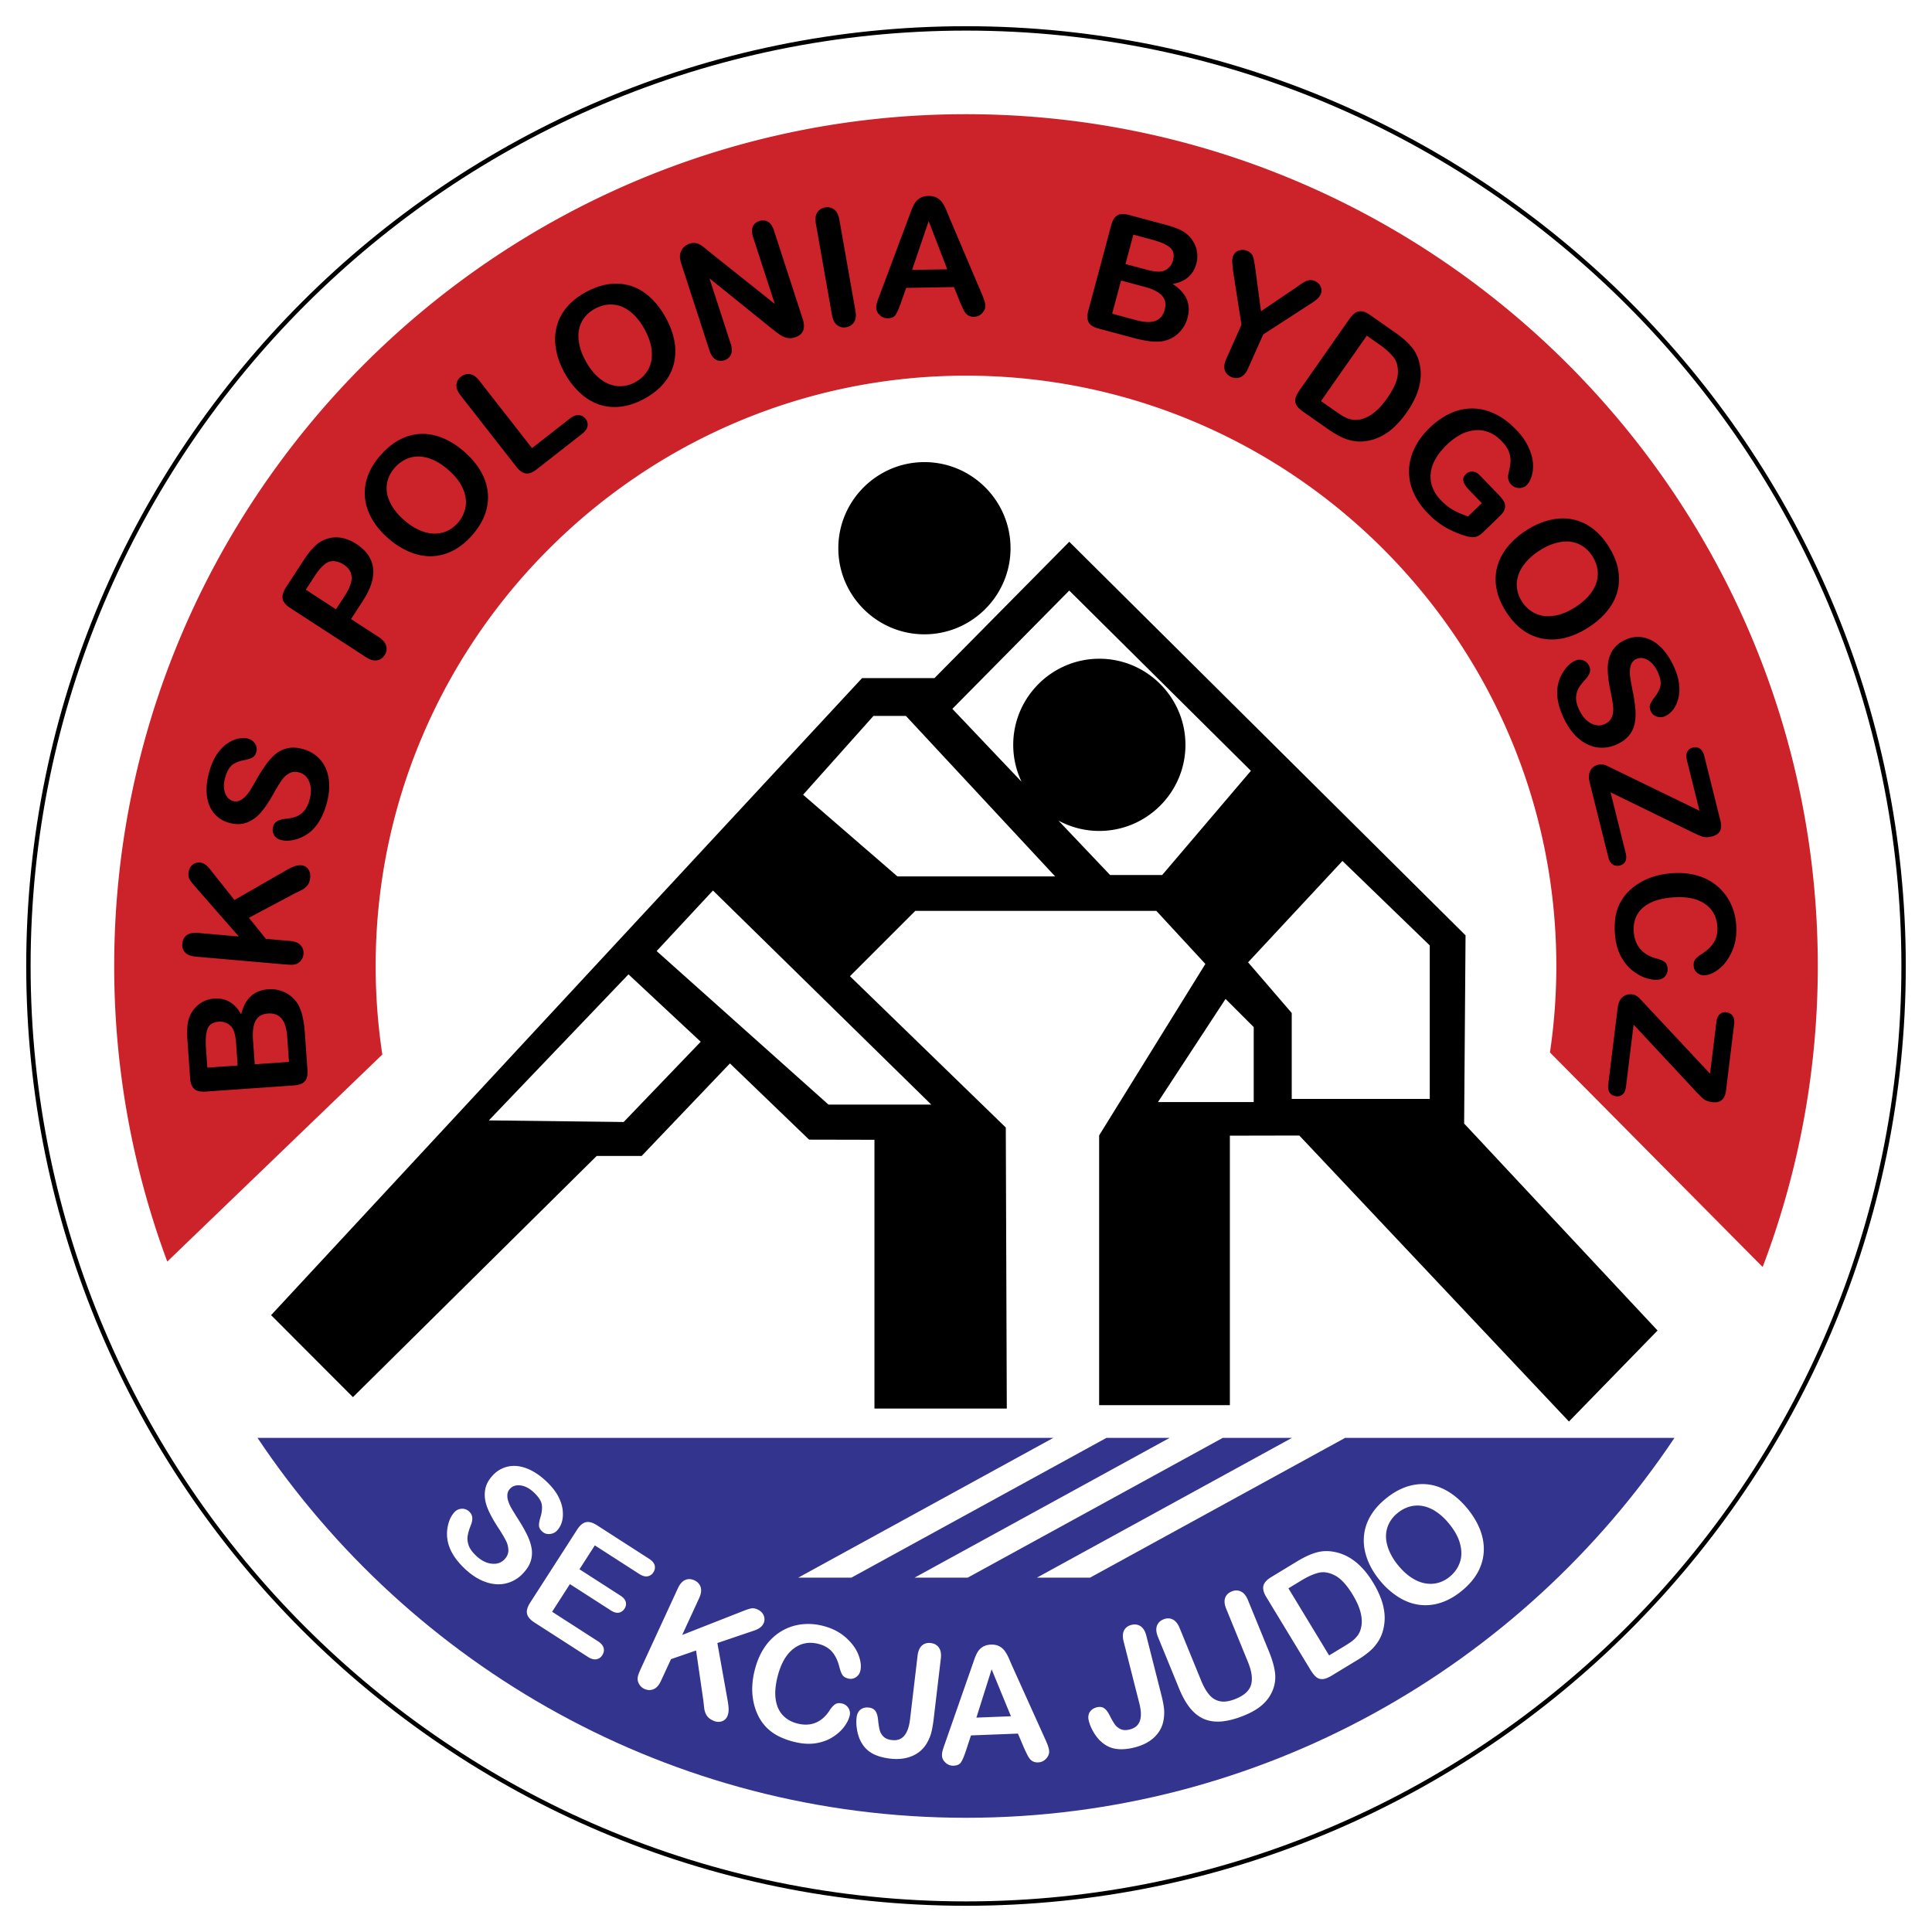
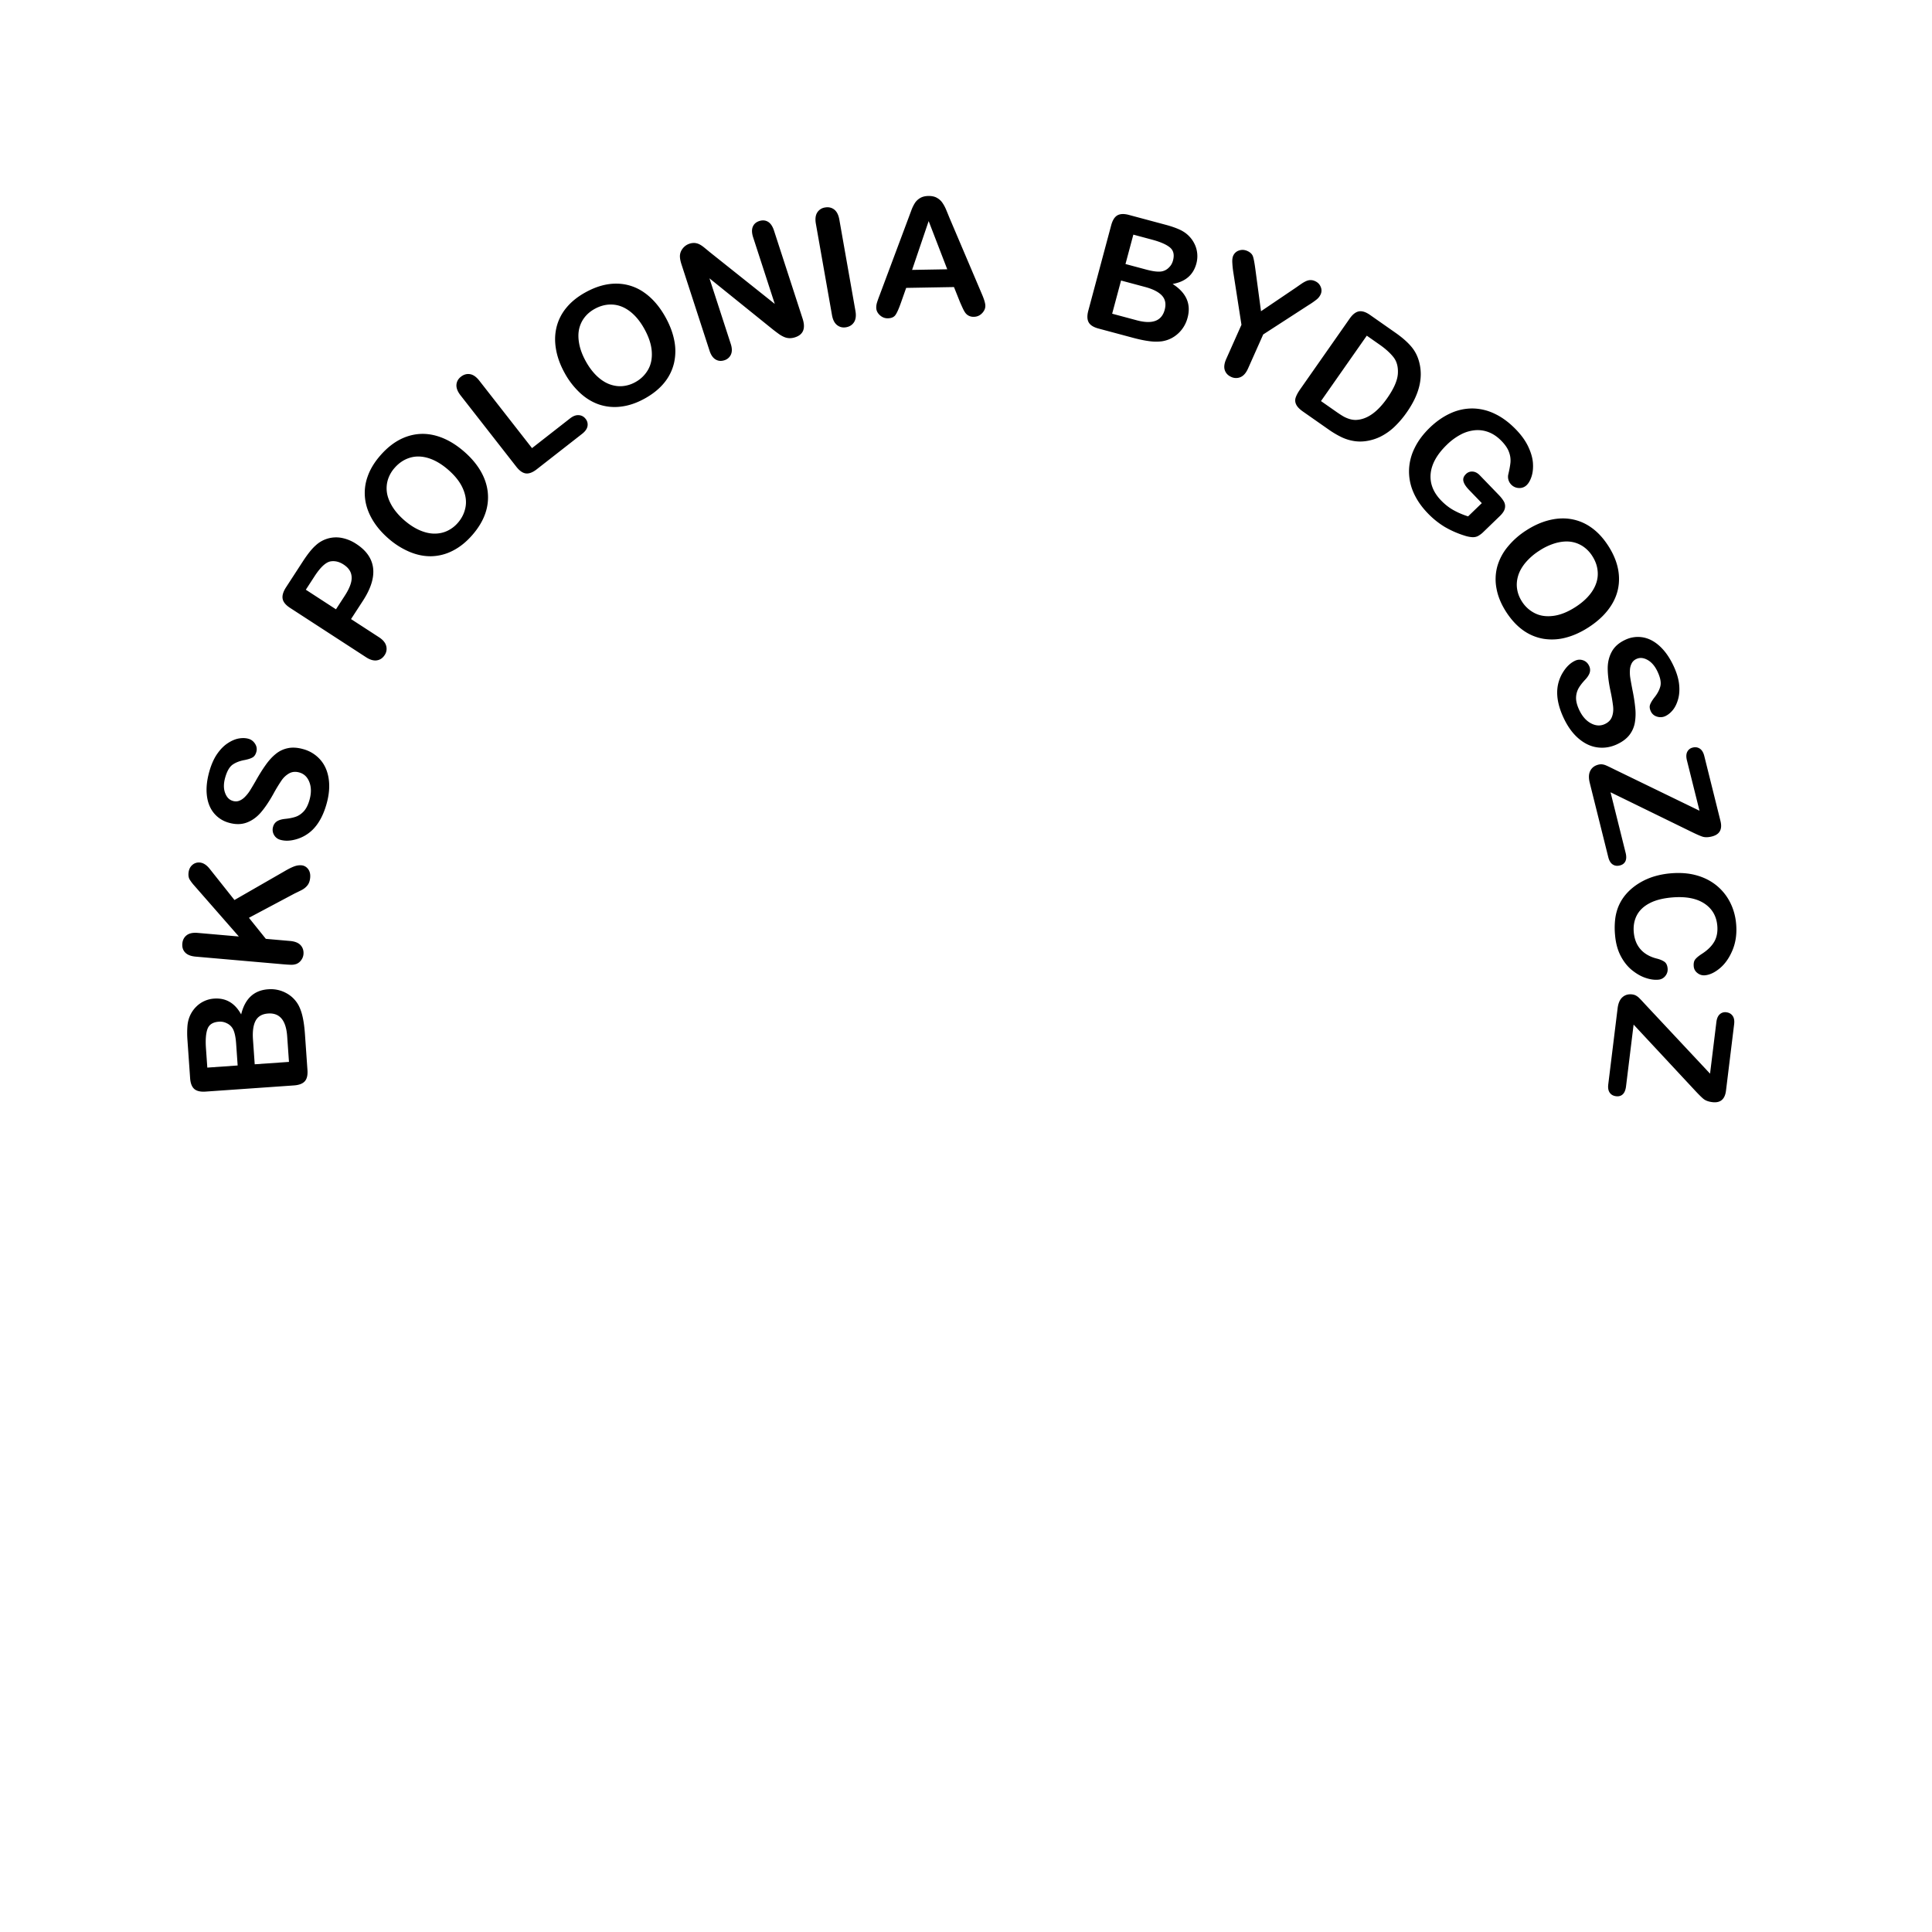
<svg xmlns="http://www.w3.org/2000/svg" width="2500" height="2500" viewBox="0 0 192.756 192.756">
  <g fill-rule="evenodd" clip-rule="evenodd">
    <path fill="#fff" d="M0 0h192.756v192.756H0V0z" />
-     <path d="M96.378 2.834c51.522 0 93.544 42.021 93.544 93.543 0 51.522-42.021 93.544-93.544 93.544-51.522 0-93.543-42.021-93.543-93.544C2.834 44.856 44.856 2.834 96.378 2.834z" fill="#fff" stroke="#000" stroke-width=".438" stroke-miterlimit="2.613" />
-     <path d="M35.212 139.393l-8.166-8.18 58.961-63.557h7.224l13.45-13.605 39.537 39.27-.141 18.776 19.297 20.648-8.84 9.08-26.9-28.533-6.93.014v26.889h-13.043v-26.916l10.598-17.105-4.893-5.298H91.32l-6.521 6.521 15.549 15.096.1 28.039H87.244v-26.816l-6.521-.014-7.898-7.604-8.812 9.234h-4.484l-24.317 24.061zm74.468-73.671c4.732 0 8.592 3.859 8.592 8.591 0 4.731-3.859 8.59-8.592 8.59a8.517 8.517 0 0 1-4.084-1.037l5.158 5.435h5.197l8.852-10.397L106.68 58.92 95.017 70.722l6.905 7.274a8.534 8.534 0 0 1-.832-3.683c0-4.732 3.859-8.591 8.59-8.591zm-29.555 13.57l9.414 8.149h15.735L90.381 71.425h-3.232l-7.024 7.867zm53.811 6.604l8.711 8.43v15.314h-13.77v-8.57l-4.355-5.059 9.414-10.115zm-11.663 13.768l2.811 2.811v7.48h-9.553l6.742-10.291zM71.132 88.846l21.778 21.357H82.654L65.513 94.888l5.619-6.042zm-22.357 22.935l13.929-14.57 7.205 6.725-7.686 8.006-13.448-.161zm43.454-65.676c4.732 0 8.592 3.859 8.592 8.591s-3.86 8.59-8.592 8.59c-4.731 0-8.59-3.858-8.59-8.59s3.858-8.591 8.59-8.591z" />
-     <path d="M167.064 143.455c-15.266 22.824-41.27 37.906-70.687 37.906-29.417 0-55.421-15.082-70.687-37.906h79.404L79.64 157.402h5.302l25.453-13.947h6.303l-25.453 13.947h5.302l25.454-13.947h6.902l-25.453 13.947h5.303l25.453-13.947h32.858z" fill="#33348e" />
-     <path d="M96.378 37.48c32.438 0 58.897 26.458 58.897 58.897 0 2.931-.219 5.81-.635 8.628l21.221 21.404a84.421 84.421 0 0 0 5.5-30.032c0-46.806-38.176-84.984-84.983-84.984-46.806 0-84.984 38.178-84.984 84.984a84.43 84.43 0 0 0 5.295 29.491l21.456-20.658a58.904 58.904 0 0 1-.665-8.833c0-32.438 26.459-58.897 58.898-58.897z" fill="#cc2229" />
    <path d="M30.425 103.178l.25 3.578c.036.516-.053.891-.269 1.127-.216.238-.579.375-1.083.41l-8.801.615c-.515.037-.893-.049-1.136-.26-.242-.211-.382-.57-.417-1.074l-.266-3.793a9.063 9.063 0 0 1 .002-1.461c.04-.414.147-.791.321-1.129a2.95 2.95 0 0 1 .578-.779 2.75 2.75 0 0 1 .803-.545c.3-.133.618-.213.958-.236 1.172-.082 2.071.443 2.695 1.578.381-1.574 1.281-2.408 2.698-2.508a3.2 3.2 0 0 1 1.801.381 3.01 3.01 0 0 1 1.258 1.275c.172.348.308.748.4 1.207.097.459.165.997.208 1.614zm-5.185.539l.173 2.467 3.418-.238-.178-2.545c-.112-1.604-.747-2.363-1.902-2.283-.591.041-1.005.279-1.243.711-.235.435-.326 1.064-.268 1.888zm-4.556 2.799l3.027-.213-.151-2.172c-.041-.588-.13-1.043-.265-1.357a1.325 1.325 0 0 0-.689-.693 1.446 1.446 0 0 0-.767-.146c-.591.041-.969.279-1.133.713-.164.434-.217 1.082-.157 1.943l.135 1.925zm-.954-13.44l4.099.358-4.441-5.073a4.391 4.391 0 0 1-.467-.614c-.098-.167-.136-.382-.114-.641.03-.34.155-.609.372-.801a.972.972 0 0 1 .756-.25c.346.03.673.237.982.624l2.476 3.115 5.042-2.899c.35-.205.654-.356.909-.452.258-.096.505-.131.74-.111a.91.91 0 0 1 .65.367c.172.221.244.507.213.858-.029.33-.123.592-.283.787-.157.195-.36.353-.606.476-.247.124-.471.233-.671.328l-4.551 2.421 1.687 2.1 2.417.212c.49.043.842.186 1.06.43.217.244.309.542.278.891a1.15 1.15 0 0 1-.212.568 1.086 1.086 0 0 1-.468.393 1.367 1.367 0 0 1-.528.091c-.198 0-.484-.018-.857-.051l-8.691-.76c-.477-.042-.826-.179-1.047-.41-.221-.23-.316-.527-.284-.889.031-.354.173-.632.429-.832s.629-.279 1.11-.236zm10.541-18.329a3.459 3.459 0 0 1 1.69 1.056c.443.505.722 1.142.834 1.908.113.766.039 1.611-.228 2.541-.319 1.113-.792 1.97-1.42 2.574a3.832 3.832 0 0 1-1.572.903c-.596.175-1.133.195-1.611.058a1.023 1.023 0 0 1-.628-.493 1.021 1.021 0 0 1-.086-.821.913.913 0 0 1 .406-.545c.203-.121.472-.197.808-.229.401-.042.745-.11 1.035-.209.286-.097.554-.276.798-.533.241-.258.434-.632.575-1.125.194-.678.194-1.272 0-1.785s-.527-.839-1-.975c-.373-.106-.71-.081-1.009.081a2.278 2.278 0 0 0-.787.732 15.91 15.91 0 0 0-.811 1.34c-.421.754-.839 1.371-1.248 1.845-.412.473-.882.807-1.413 1.002-.531.194-1.12.198-1.771.012a2.925 2.925 0 0 1-1.509-.981c-.384-.477-.613-1.074-.689-1.79-.077-.715.011-1.506.259-2.373.199-.693.458-1.268.773-1.723.318-.457.664-.81 1.046-1.061.379-.252.749-.411 1.105-.476.356-.062.684-.055.983.031.271.078.487.245.65.5s.204.527.123.814c-.076.263-.198.44-.369.54-.167.1-.425.185-.768.257-.484.085-.888.234-1.21.454-.321.218-.572.646-.754 1.282-.169.591-.178 1.103-.02 1.538.156.437.414.707.779.812.226.065.438.06.636-.017.201-.076.392-.206.571-.387.178-.182.335-.374.464-.575s.33-.536.604-1.009c.332-.593.66-1.121.989-1.584.327-.466.67-.84 1.031-1.128.359-.29.766-.478 1.215-.567.451-.092.961-.057 1.529.106zm5.938-14.808l-1.186 1.826 2.786 1.809c.399.259.638.548.722.87a1.1 1.1 0 0 1-.153.913c-.194.298-.452.476-.775.526-.323.051-.683-.052-1.075-.307l-7.587-4.927c-.438-.284-.686-.588-.743-.913-.057-.323.056-.703.341-1.143l1.661-2.557c.491-.756.925-1.298 1.307-1.63a2.987 2.987 0 0 1 2.621-.732 3.99 3.99 0 0 1 1.418.595c1.003.652 1.561 1.454 1.679 2.407.115.955-.223 2.042-1.016 3.263zm-4.825-2.446l-.872 1.343 3.008 1.954.872-1.343c.305-.469.512-.893.618-1.272.105-.378.099-.725-.015-1.036-.117-.311-.357-.583-.719-.819-.435-.283-.871-.384-1.312-.308-.476.097-1.003.592-1.58 1.481zm6.553-12.041c.799-.92 1.669-1.546 2.616-1.882.945-.333 1.907-.373 2.888-.114s1.934.79 2.862 1.597c.685.595 1.225 1.227 1.624 1.9.397.671.644 1.371.731 2.099a4.874 4.874 0 0 1-.244 2.185c-.253.729-.682 1.442-1.288 2.139-.603.693-1.253 1.216-1.955 1.57a4.901 4.901 0 0 1-2.136.55c-.726.014-1.457-.136-2.19-.445a7.82 7.82 0 0 1-2.098-1.331c-.681-.592-1.221-1.232-1.618-1.92-.398-.69-.636-1.393-.711-2.109a4.82 4.82 0 0 1 .261-2.149c.25-.719.67-1.415 1.258-2.09zm6.772 1.409c-.649-.565-1.302-.947-1.959-1.153-.657-.202-1.278-.217-1.86-.038-.58.176-1.09.516-1.528 1.021a3.233 3.233 0 0 0-.662 1.169c-.127.421-.16.854-.094 1.298.068.443.248.903.536 1.378.291.473.687.93 1.186 1.364.503.437 1.015.77 1.53.997.518.225 1.012.34 1.48.342s.9-.09 1.294-.276a3.172 3.172 0 0 0 1.059-.814c.399-.459.65-.981.756-1.565s.017-1.198-.266-1.842c-.28-.646-.77-1.272-1.472-1.881zm3.112-8.882l5.258 6.73 3.798-2.967c.302-.235.591-.344.869-.321a.901.901 0 0 1 .675.363.893.893 0 0 1 .194.74c-.05.265-.229.519-.535.758l-4.523 3.534c-.407.318-.772.458-1.092.417-.32-.041-.637-.265-.952-.668l-5.565-7.122c-.294-.377-.43-.729-.408-1.051s.172-.592.45-.809c.28-.219.581-.305.901-.253.32.051.632.268.93.649zm10.584-8.807c1.065-.591 2.098-.882 3.102-.873a4.807 4.807 0 0 1 2.752.879c.833.579 1.547 1.404 2.143 2.479.439.793.731 1.573.876 2.342a5.338 5.338 0 0 1-.031 2.222 4.856 4.856 0 0 1-.977 1.969c-.487.598-1.133 1.122-1.941 1.57-.803.445-1.594.715-2.373.807a4.917 4.917 0 0 1-2.196-.213c-.686-.235-1.322-.626-1.906-1.168a7.833 7.833 0 0 1-1.516-1.968c-.437-.789-.727-1.575-.863-2.358-.139-.785-.121-1.526.053-2.226a4.832 4.832 0 0 1 .979-1.93c.481-.587 1.114-1.098 1.898-1.532zm5.882 3.64c-.417-.753-.899-1.335-1.447-1.753-.548-.415-1.126-.641-1.734-.672-.605-.033-1.2.112-1.785.437-.416.23-.755.521-1.022.872a2.956 2.956 0 0 0-.532 1.188c-.088.439-.076.933.032 1.479.111.544.327 1.108.648 1.687.323.583.69 1.07 1.096 1.46.41.388.834.665 1.274.828.44.162.877.223 1.311.183a3.16 3.16 0 0 0 1.273-.403 3.226 3.226 0 0 0 1.246-1.212c.3-.513.426-1.12.38-1.822-.043-.703-.29-1.459-.74-2.272zm6.531-7.655l6.481 5.165-2.157-6.639c-.14-.432-.151-.784-.036-1.06.114-.276.328-.466.645-.569.325-.105.614-.082.874.073.257.154.456.449.597.88l2.852 8.778c.319.979.072 1.599-.741 1.864a1.68 1.68 0 0 1-.577.09 1.482 1.482 0 0 1-.548-.129 2.888 2.888 0 0 1-.539-.316 23.463 23.463 0 0 1-.536-.403l-6.35-5.122 2.124 6.538c.139.426.145.781.018 1.063a1.032 1.032 0 0 1-.655.574c-.32.104-.612.078-.876-.08-.264-.159-.465-.45-.602-.871l-2.797-8.608c-.119-.367-.17-.666-.157-.9.021-.26.119-.499.295-.717.177-.215.395-.367.655-.452a1.35 1.35 0 0 1 .551-.07c.167.018.324.067.469.144.146.076.301.184.474.325.171.141.35.287.536.442zm12.188 6.272L81.4 22.324c-.083-.471-.038-.845.135-1.12a1.1 1.1 0 0 1 .774-.502c.35-.062.655.003.915.199s.433.534.517 1.01l1.606 9.105c.084.477.036.854-.14 1.129-.176.275-.441.443-.791.505-.336.059-.634-.01-.895-.211s-.432-.537-.515-1.01zm12.757-1.326l-.585-1.463-4.77.083-.534 1.515c-.211.591-.39.99-.542 1.198-.149.207-.401.315-.754.322-.298.005-.564-.1-.798-.314-.233-.215-.352-.461-.357-.74a1.683 1.683 0 0 1 .07-.496c.052-.173.135-.412.253-.718l2.869-7.671.295-.792a3.89 3.89 0 0 1 .369-.771c.133-.205.311-.372.529-.501.219-.129.491-.197.816-.203.331-.005.607.052.831.174.224.122.407.279.547.475.137.194.256.405.355.63.097.225.22.526.371.9l3.197 7.52c.25.572.379.988.383 1.25.004.271-.105.521-.328.752-.223.23-.494.35-.814.355a1.036 1.036 0 0 1-.482-.093.945.945 0 0 1-.341-.264c-.092-.113-.194-.289-.302-.525s-.201-.441-.278-.623zm-4.764-3.175l3.508-.061-1.855-4.81-1.653 4.871zm22.06 6.779l-3.465-.929c-.498-.133-.824-.34-.979-.622-.154-.281-.166-.669-.035-1.158l2.283-8.521c.135-.499.338-.829.615-.989.279-.16.664-.176 1.152-.045l3.674.985c.541.145 1 .304 1.379.477.379.172.701.396.963.671.227.233.408.5.551.8.141.298.223.612.252.936.029.328 0 .654-.088.984-.305 1.134-1.094 1.814-2.369 2.035 1.363.872 1.861 1.995 1.492 3.367a3.22 3.22 0 0 1-.945 1.579c-.461.422-1 .68-1.617.775a4.82 4.82 0 0 1-1.271-.016c-.465-.059-.995-.17-1.592-.329zm1.177-5.079l-2.389-.64-.887 3.31 2.465.661c1.553.416 2.479.064 2.777-1.055.154-.572.064-1.041-.268-1.407-.334-.365-.899-.655-1.698-.869zm-1.162-5.219l-.785 2.933 2.104.563c.57.152 1.027.216 1.369.191a1.32 1.32 0 0 0 .881-.426c.188-.181.314-.408.387-.677.154-.573.053-1.007-.305-1.303-.355-.296-.953-.558-1.787-.781l-1.864-.5zm9.272 12.393l1.514-3.399-.811-5.224a9.224 9.224 0 0 1-.105-1.073c-.004-.247.027-.445.096-.598a.941.941 0 0 1 .576-.515c.271-.094.549-.079.834.048.297.133.482.317.562.554.078.235.158.674.242 1.312l.557 4.145 3.475-2.35c.209-.146.387-.271.531-.368.143-.101.289-.188.443-.263.154-.074.307-.118.457-.126a1.06 1.06 0 0 1 .488.104c.271.121.459.312.562.57a.91.91 0 0 1 0 .739 1.403 1.403 0 0 1-.393.51 7.816 7.816 0 0 1-.828.577l-4.516 2.924-1.514 3.399c-.197.442-.447.728-.75.857a1.123 1.123 0 0 1-.928-.019c-.322-.144-.535-.367-.639-.673s-.053-.684.147-1.131zm14.343-4.38l2.537 1.777c.66.462 1.186.92 1.57 1.373.387.454.654.981.805 1.587.4 1.558-.012 3.211-1.236 4.962a9.41 9.41 0 0 1-1.256 1.475 5.788 5.788 0 0 1-1.369.963 4.83 4.83 0 0 1-1.525.459c-.42.053-.832.041-1.236-.035a4.52 4.52 0 0 1-1.193-.396 9.215 9.215 0 0 1-1.248-.747l-2.539-1.777c-.354-.248-.584-.489-.688-.723a.906.906 0 0 1-.033-.696c.08-.234.23-.506.447-.814l4.936-7.05c.293-.419.602-.657.92-.714.319-.056.69.063 1.108.356zm-.324 2.068l-4.57 6.526 1.475 1.032c.326.228.584.396.781.507.195.11.416.201.66.27.248.066.486.087.719.062 1.035-.095 2.027-.815 2.971-2.162.664-.949 1.02-1.761 1.064-2.434.043-.672-.1-1.22-.428-1.643-.332-.422-.791-.841-1.387-1.258l-1.285-.9zm13.268 18.004l-1.617 1.562a2.404 2.404 0 0 1-.576.434c-.168.08-.359.117-.572.102a3.039 3.039 0 0 1-.721-.144 9.528 9.528 0 0 1-2.027-.891 8.251 8.251 0 0 1-1.68-1.359c-.629-.65-1.098-1.337-1.416-2.063a5.187 5.187 0 0 1-.445-2.205 5.238 5.238 0 0 1 .545-2.201c.344-.725.854-1.409 1.521-2.055.654-.632 1.35-1.115 2.082-1.445a5.166 5.166 0 0 1 2.223-.476 5.227 5.227 0 0 1 2.213.545c.729.349 1.426.871 2.092 1.561.551.57.959 1.146 1.23 1.729.271.584.424 1.123.457 1.618s-.012.935-.135 1.323c-.125.386-.287.675-.488.868a1.01 1.01 0 0 1-.777.292 1.105 1.105 0 0 1-.781-.354 1.11 1.11 0 0 1-.289-.956c.125-.531.201-.946.229-1.258a2.365 2.365 0 0 0-.143-1.001c-.123-.359-.371-.731-.742-1.114-.381-.395-.791-.683-1.227-.862s-.893-.255-1.365-.225a3.746 3.746 0 0 0-1.441.411 5.94 5.94 0 0 0-1.418 1.033c-.99.957-1.531 1.919-1.627 2.889-.092.971.252 1.861 1.037 2.675.383.397.793.719 1.23.964.441.248.928.457 1.467.628l1.369-1.322-1.279-1.325c-.307-.318-.494-.605-.555-.862s.023-.494.254-.716a.832.832 0 0 1 .662-.245c.256.016.498.144.723.378l1.873 1.939c.23.238.404.461.521.666a.948.948 0 0 1 .104.672c-.048.246-.218.507-.511.79zm10.801 2.929c.664 1.022 1.025 2.031 1.086 3.034.061 1-.166 1.936-.684 2.807-.52.872-1.293 1.641-2.324 2.311-.762.494-1.518.839-2.275 1.037a5.355 5.355 0 0 1-2.219.125 4.89 4.89 0 0 1-2.033-.837c-.629-.444-1.197-1.053-1.701-1.827-.498-.77-.824-1.54-.969-2.312a4.893 4.893 0 0 1 .059-2.205 5.369 5.369 0 0 1 1.033-1.983 7.787 7.787 0 0 1 1.857-1.649c.756-.491 1.52-.834 2.291-1.025.773-.193 1.514-.228 2.225-.103a4.832 4.832 0 0 1 1.992.842c.621.438 1.173 1.034 1.662 1.785zm-3.221 6.122c.721-.468 1.27-.99 1.648-1.565.375-.576.561-1.168.549-1.777-.01-.606-.195-1.189-.561-1.75a3.223 3.223 0 0 0-.941-.958 2.929 2.929 0 0 0-1.223-.448c-.443-.057-.936-.011-1.473.135a5.946 5.946 0 0 0-1.637.764 6.075 6.075 0 0 0-1.381 1.196c-.359.435-.605.878-.736 1.328s-.162.891-.092 1.32c.068.429.232.843.49 1.242a3.23 3.23 0 0 0 1.297 1.159c.533.263 1.148.346 1.846.251.696-.091 1.435-.391 2.214-.897zm4.125 13.71c-.645.3-1.301.404-1.969.312-.666-.09-1.293-.388-1.881-.892s-1.086-1.191-1.494-2.068c-.49-1.05-.695-2.006-.617-2.874a3.825 3.825 0 0 1 .594-1.712c.334-.524.727-.891 1.178-1.101.26-.121.527-.135.799-.041.27.094.471.281.602.563a.92.92 0 0 1 .053.679c-.074.224-.227.458-.459.702-.277.295-.49.572-.645.837a2.023 2.023 0 0 0-.254.926c-.012.353.088.761.305 1.227.299.639.688 1.087 1.172 1.348.482.259.947.287 1.393.079.352-.164.59-.404.709-.722.121-.318.158-.677.113-1.069a16.045 16.045 0 0 0-.266-1.543c-.178-.845-.266-1.584-.27-2.211 0-.627.137-1.188.41-1.683.271-.495.715-.885 1.328-1.171a2.92 2.92 0 0 1 1.783-.25c.602.108 1.166.408 1.693.898.527.49.98 1.144 1.361 1.961.305.653.486 1.257.547 1.807.059.554.029 1.047-.094 1.487-.121.439-.295.802-.521 1.085-.229.281-.48.489-.764.621a1.126 1.126 0 0 1-.816.05.961.961 0 0 1-.627-.534c-.115-.248-.141-.462-.076-.648.062-.186.199-.419.41-.698.311-.383.518-.76.615-1.137.1-.375.008-.863-.271-1.462-.26-.557-.59-.949-.994-1.174-.404-.227-.775-.262-1.119-.101a.963.963 0 0 0-.469.43 1.602 1.602 0 0 0-.178.667c-.014.253-.008.5.027.737s.104.622.205 1.159c.139.665.238 1.279.293 1.844a5.36 5.36 0 0 1-.037 1.528 2.802 2.802 0 0 1-.545 1.225c-.283.362-.691.67-1.224.919zm-.236 2.525l8.457 4.106-1.254-5.026c-.088-.353-.076-.637.035-.854a.789.789 0 0 1 .547-.42.847.847 0 0 1 .707.107c.207.138.355.382.443.734l1.613 6.477c.211.841-.078 1.357-.859 1.553-.371.092-.688.098-.945.013s-.686-.277-1.291-.577l-7.871-3.847 1.502 6.029c.09.355.082.641-.02.853-.105.215-.289.354-.553.419-.275.069-.514.036-.717-.102-.207-.135-.352-.382-.441-.738l-1.844-7.396c-.125-.501-.107-.908.055-1.216.162-.311.432-.513.811-.607a1.05 1.05 0 0 1 .371-.028c.119.015.236.045.35.09.113.048.258.113.438.201l.466.229zm4.339 20.964c-.369.033-.781-.021-1.23-.17-.451-.145-.9-.395-1.352-.754-.451-.355-.834-.829-1.146-1.416-.314-.589-.508-1.291-.578-2.105a7.486 7.486 0 0 1 .025-1.697c.074-.514.215-.99.428-1.422.211-.433.502-.843.877-1.224.338-.339.727-.64 1.162-.897a6.49 6.49 0 0 1 1.412-.618 8.089 8.089 0 0 1 1.627-.307c.943-.082 1.799-.021 2.564.19.77.209 1.439.546 2.014 1.009a5.194 5.194 0 0 1 1.365 1.688c.336.662.539 1.382.605 2.157.084.947-.031 1.805-.344 2.578-.314.771-.73 1.377-1.25 1.821-.521.441-1.029.686-1.525.729a1.024 1.024 0 0 1-.74-.227.904.904 0 0 1-.371-.666c-.027-.303.023-.537.154-.7.129-.165.361-.354.697-.571.553-.361.953-.761 1.205-1.203.25-.444.348-.971.295-1.581-.084-.975-.523-1.715-1.311-2.228-.791-.512-1.867-.708-3.229-.589-.908.08-1.654.273-2.232.582-.582.306-1.002.708-1.258 1.202s-.357 1.054-.303 1.683c.059.68.277 1.24.656 1.681.379.441.906.752 1.582.934.316.074.578.177.785.31.209.129.324.361.354.69.025.283-.053.533-.23.752a.975.975 0 0 1-.708.369zm-1.253 2.512l6.424 6.863.631-5.141c.045-.361.156-.623.34-.785a.792.792 0 0 1 .66-.197c.27.035.477.15.621.355.145.201.195.484.15.844l-.812 6.625c-.107.859-.561 1.24-1.359 1.141-.381-.047-.68-.154-.889-.326-.211-.172-.541-.504-.998-1l-5.971-6.412-.756 6.166c-.045.363-.154.629-.326.789-.174.162-.396.227-.664.193-.283-.035-.494-.15-.635-.354-.143-.199-.191-.482-.146-.846l.93-7.566c.062-.512.225-.887.486-1.115.262-.232.586-.324.975-.277.131.016.25.053.355.107.105.057.205.127.295.209.088.086.201.199.338.346.132.145.251.271.351.381z" />
-     <path d="M52.167 156.992a3.387 3.387 0 0 1-1.691.986c-.643.154-1.323.105-2.042-.148-.717-.252-1.418-.703-2.105-1.361-.823-.787-1.351-1.59-1.589-2.412a3.765 3.765 0 0 1-.065-1.781c.12-.598.349-1.074.687-1.428.195-.203.436-.311.717-.32a.994.994 0 0 1 .753.301c.178.17.271.371.288.602.013.232-.044.502-.17.809a4.642 4.642 0 0 0-.292.996c-.047.293-.014.607.098.938.113.328.351.666.716 1.016.5.479 1.017.75 1.552.816.535.066.971-.074 1.305-.424.263-.273.396-.58.392-.912a2.224 2.224 0 0 0-.277-1.021c-.18-.348-.444-.785-.793-1.316-.464-.713-.809-1.357-1.034-1.93-.223-.576-.298-1.137-.225-1.689.073-.549.339-1.064.8-1.545a2.873 2.873 0 0 1 1.544-.863c.59-.115 1.214-.041 1.871.219.657.262 1.305.699 1.945 1.312.512.49.893.977 1.145 1.459.251.488.4.949.444 1.396.045.445.014.84-.092 1.18a2.11 2.11 0 0 1-.478.84c-.191.201-.436.312-.731.338s-.552-.064-.763-.268c-.194-.186-.293-.373-.301-.566-.01-.191.034-.455.127-.785.148-.461.204-.879.159-1.26-.042-.379-.3-.793-.769-1.244-.437-.418-.878-.658-1.328-.721-.452-.064-.805.037-1.062.307a.957.957 0 0 0-.277.561c-.026.209 0 .436.075.674.078.238.172.463.289.666.116.205.315.533.6.988.364.561.674 1.086.925 1.584.256.498.424.967.509 1.414a2.72 2.72 0 0 1-.062 1.314c-.129.432-.394.86-.795 1.278zm11.605.039l-4.426-2.848-1.532 2.383 4.076 2.623c.3.191.48.402.542.631.06.23.021.455-.122.676s-.329.354-.564.4c-.235.043-.506-.031-.809-.227l-4.077-2.623-1.775 2.76 4.577 2.945c.31.199.496.42.56.664.065.246.02.484-.132.723a.86.86 0 0 1-.595.408c-.248.041-.526-.035-.835-.234l-5.339-3.436c-.426-.273-.675-.568-.74-.879-.065-.309.04-.676.312-1.098l4.691-7.293c.182-.281.373-.484.571-.609a.93.93 0 0 1 .645-.139c.231.035.485.141.763.318l5.188 3.338c.314.203.501.422.564.656a.844.844 0 0 1-.124.693.848.848 0 0 1-.584.406c-.243.043-.521-.037-.835-.238zm5.982 2.418l-1.693 3.672 6.167-2.422c.296-.117.538-.193.723-.229.188-.035.399 0 .631.107.305.141.512.346.617.609a.95.95 0 0 1-.021.783c-.143.311-.443.543-.903.701l-3.704 1.256 1.007 5.627c.074.391.113.723.116.99.003.27-.046.512-.143.721a.889.889 0 0 1-.556.48c-.262.086-.55.057-.864-.088-.295-.137-.507-.311-.634-.523-.128-.209-.207-.449-.239-.719s-.059-.514-.081-.73l-.728-5.014-2.503.863-.999 2.166c-.203.439-.452.717-.75.836-.298.121-.605.105-.917-.037a1.13 1.13 0 0 1-.455-.385 1.072 1.072 0 0 1-.208-.562 1.325 1.325 0 0 1 .092-.52c.066-.184.177-.443.331-.777l3.59-7.785c.197-.428.44-.705.728-.832.287-.129.592-.117.917.031.317.146.527.371.627.674.1.304.052.676-.148 1.107zm15.014 11.739c-.087.355-.268.721-.547 1.092-.277.375-.652.713-1.128 1.02-.474.307-1.036.516-1.681.621-.648.105-1.362.064-2.142-.127a7.353 7.353 0 0 1-1.571-.562 4.645 4.645 0 0 1-1.189-.846 4.613 4.613 0 0 1-.861-1.203 5.682 5.682 0 0 1-.468-1.365 6.274 6.274 0 0 1-.128-1.51 7.825 7.825 0 0 1 .229-1.611c.221-.902.549-1.68.987-2.326a5.346 5.346 0 0 1 1.575-1.555 5.082 5.082 0 0 1 2.002-.738 5.796 5.796 0 0 1 2.199.119c.907.221 1.669.6 2.29 1.135.618.537 1.052 1.115 1.299 1.74.246.623.313 1.174.197 1.648a1.018 1.018 0 0 1-.444.619.901.901 0 0 1-.738.133c-.29-.07-.492-.191-.602-.365-.113-.172-.216-.449-.312-.828-.161-.629-.406-1.127-.738-1.502-.335-.373-.794-.631-1.377-.775-.934-.229-1.762-.055-2.488.518-.727.574-1.25 1.514-1.569 2.816-.213.871-.268 1.627-.164 2.264.101.639.342 1.156.721 1.551.378.393.868.666 1.47.812.652.16 1.242.133 1.772-.08.531-.213.986-.605 1.369-1.178.168-.271.347-.48.536-.631.188-.154.439-.189.755-.111.271.066.48.217.627.451a.967.967 0 0 1 .119.774zm9.099-5.715l-.711 6c-.062.52-.136.959-.224 1.32a4.07 4.07 0 0 1-.433 1.072c-.333.6-.821 1.039-1.462 1.32s-1.391.371-2.249.27c-.776-.092-1.41-.291-1.897-.598-.491-.305-.86-.752-1.116-1.336a4.38 4.38 0 0 1-.286-1.057 4.085 4.085 0 0 1-.026-1.104c.043-.365.178-.631.403-.801.225-.168.498-.232.815-.195.307.035.528.15.664.35.134.193.221.484.26.869.04.412.093.742.152.994.06.25.185.473.373.668.188.197.473.318.86.363 1.027.123 1.628-.568 1.806-2.076l.75-6.336c.056-.467.201-.807.434-1.016.233-.211.527-.295.882-.254.357.043.628.193.812.455.183.26.248.625.193 1.092zm8.297 8.912l-.605-1.424-4.686.182-.492 1.502c-.195.584-.362.98-.507 1.188-.142.207-.388.318-.733.332a1.089 1.089 0 0 1-.791-.291c-.234-.205-.356-.445-.367-.719-.006-.156.014-.32.059-.488.047-.172.124-.408.233-.711l2.655-7.6.272-.783c.107-.309.221-.562.348-.768.127-.203.297-.371.51-.504.211-.131.479-.203.797-.217.326-.012.6.039.82.154.223.115.406.266.547.453.141.189.26.395.363.613.1.219.227.512.383.877l3.303 7.32c.258.557.393.963.402 1.219.012.266-.092.516-.307.746a1.092 1.092 0 0 1-.791.367 1.022 1.022 0 0 1-.477-.08.947.947 0 0 1-.34-.254 2.468 2.468 0 0 1-.309-.508 25.903 25.903 0 0 1-.287-.606zm-4.748-3.018l3.445-.135-1.926-4.686-1.519 4.821zm16.955-8.166l1.486 5.855c.129.508.219.945.266 1.312s.041.752-.02 1.158c-.098.678-.395 1.264-.893 1.756s-1.166.846-2.004 1.057c-.758.193-1.42.234-1.986.123-.566-.109-1.072-.393-1.52-.848a4.417 4.417 0 0 1-.645-.883 4.108 4.108 0 0 1-.42-1.021c-.092-.357-.061-.652.088-.893.15-.238.383-.396.691-.475.301-.076.549-.047.746.088.195.133.381.375.553.719.186.371.354.66.5.873.145.213.342.377.586.49.246.119.557.129.934.033 1.002-.256 1.316-1.115.943-2.586l-1.57-6.184c-.115-.457-.102-.826.041-1.105s.387-.465.732-.553c.348-.088.656-.045.92.133s.457.496.572.951zm3.262 5.25l-2.102-5.133c-.178-.436-.213-.805-.105-1.104s.32-.514.641-.645c.334-.137.645-.137.93.002.287.139.52.426.697.861l2.148 5.25c.244.598.516 1.07.814 1.414.295.348.658.561 1.088.643.432.082.951-.002 1.562-.252.846-.346 1.35-.814 1.516-1.406.168-.594.062-1.346-.311-2.258l-2.164-5.295c-.182-.439-.219-.809-.113-1.105.105-.295.322-.508.648-.643.322-.131.629-.133.92.002.289.135.525.422.707.863l2.1 5.135c.342.834.543 1.564.609 2.188a3.464 3.464 0 0 1-.32 1.848c-.24.52-.586.965-1.033 1.34-.445.377-1.014.705-1.703.986-.818.336-1.562.535-2.229.602-.662.064-1.258-.014-1.785-.23-.523-.219-.992-.584-1.406-1.09-.41-.508-.781-1.166-1.109-1.973zm9.179-11.094l2.604-1.58c.678-.41 1.295-.701 1.857-.867a3.75 3.75 0 0 1 1.744-.096c1.561.256 2.885 1.281 3.975 3.076a9.13 9.13 0 0 1 .828 1.715 5.7 5.7 0 0 1 .326 1.611 4.821 4.821 0 0 1-.191 1.555 3.907 3.907 0 0 1-.521 1.098c-.225.334-.5.641-.828.918a9.057 9.057 0 0 1-1.166.826l-2.604 1.58c-.363.219-.672.332-.922.332a.895.895 0 0 1-.641-.246c-.178-.164-.363-.406-.555-.725l-4.387-7.23c-.262-.43-.354-.801-.279-1.109.077-.311.331-.598.76-.858zm1.733 1.11l4.061 6.695 1.514-.918c.332-.201.586-.369.764-.5.176-.133.346-.295.504-.49s.271-.402.34-.619c.326-.971.07-2.146-.768-3.529-.592-.975-1.182-1.615-1.77-1.92-.586-.307-1.137-.395-1.646-.268-.512.131-1.07.379-1.68.75l-1.319.799zm9.705-8.94c.928-.758 1.875-1.219 2.848-1.387a4.719 4.719 0 0 1 2.816.369c.906.414 1.74 1.088 2.506 2.023.562.691.98 1.395 1.256 2.111.273.717.395 1.436.359 2.154a4.806 4.806 0 0 1-.6 2.076c-.367.664-.9 1.283-1.605 1.857-.697.57-1.416.969-2.154 1.195a4.825 4.825 0 0 1-2.16.176c-.705-.105-1.389-.373-2.047-.795a7.701 7.701 0 0 1-1.811-1.639c-.561-.686-.979-1.396-1.248-2.129-.27-.736-.383-1.455-.336-2.162a4.726 4.726 0 0 1 .609-2.039c.362-.649.885-1.253 1.567-1.81zm6.324 2.493c-.535-.654-1.104-1.133-1.705-1.443-.604-.305-1.201-.422-1.795-.346-.592.072-1.141.318-1.65.734a3.179 3.179 0 0 0-.836 1.021 2.905 2.905 0 0 0-.307 1.242c-.008.439.09.916.289 1.426a5.93 5.93 0 0 0 .922 1.518c.414.508.854.914 1.316 1.221.463.305.922.496 1.377.576.453.082.887.064 1.299-.051a3.081 3.081 0 0 0 1.16-.613 3.17 3.17 0 0 0 .994-1.389c.199-.549.215-1.158.049-1.83-.164-.672-.535-1.359-1.113-2.066z" fill="#fff" />
  </g>
</svg>